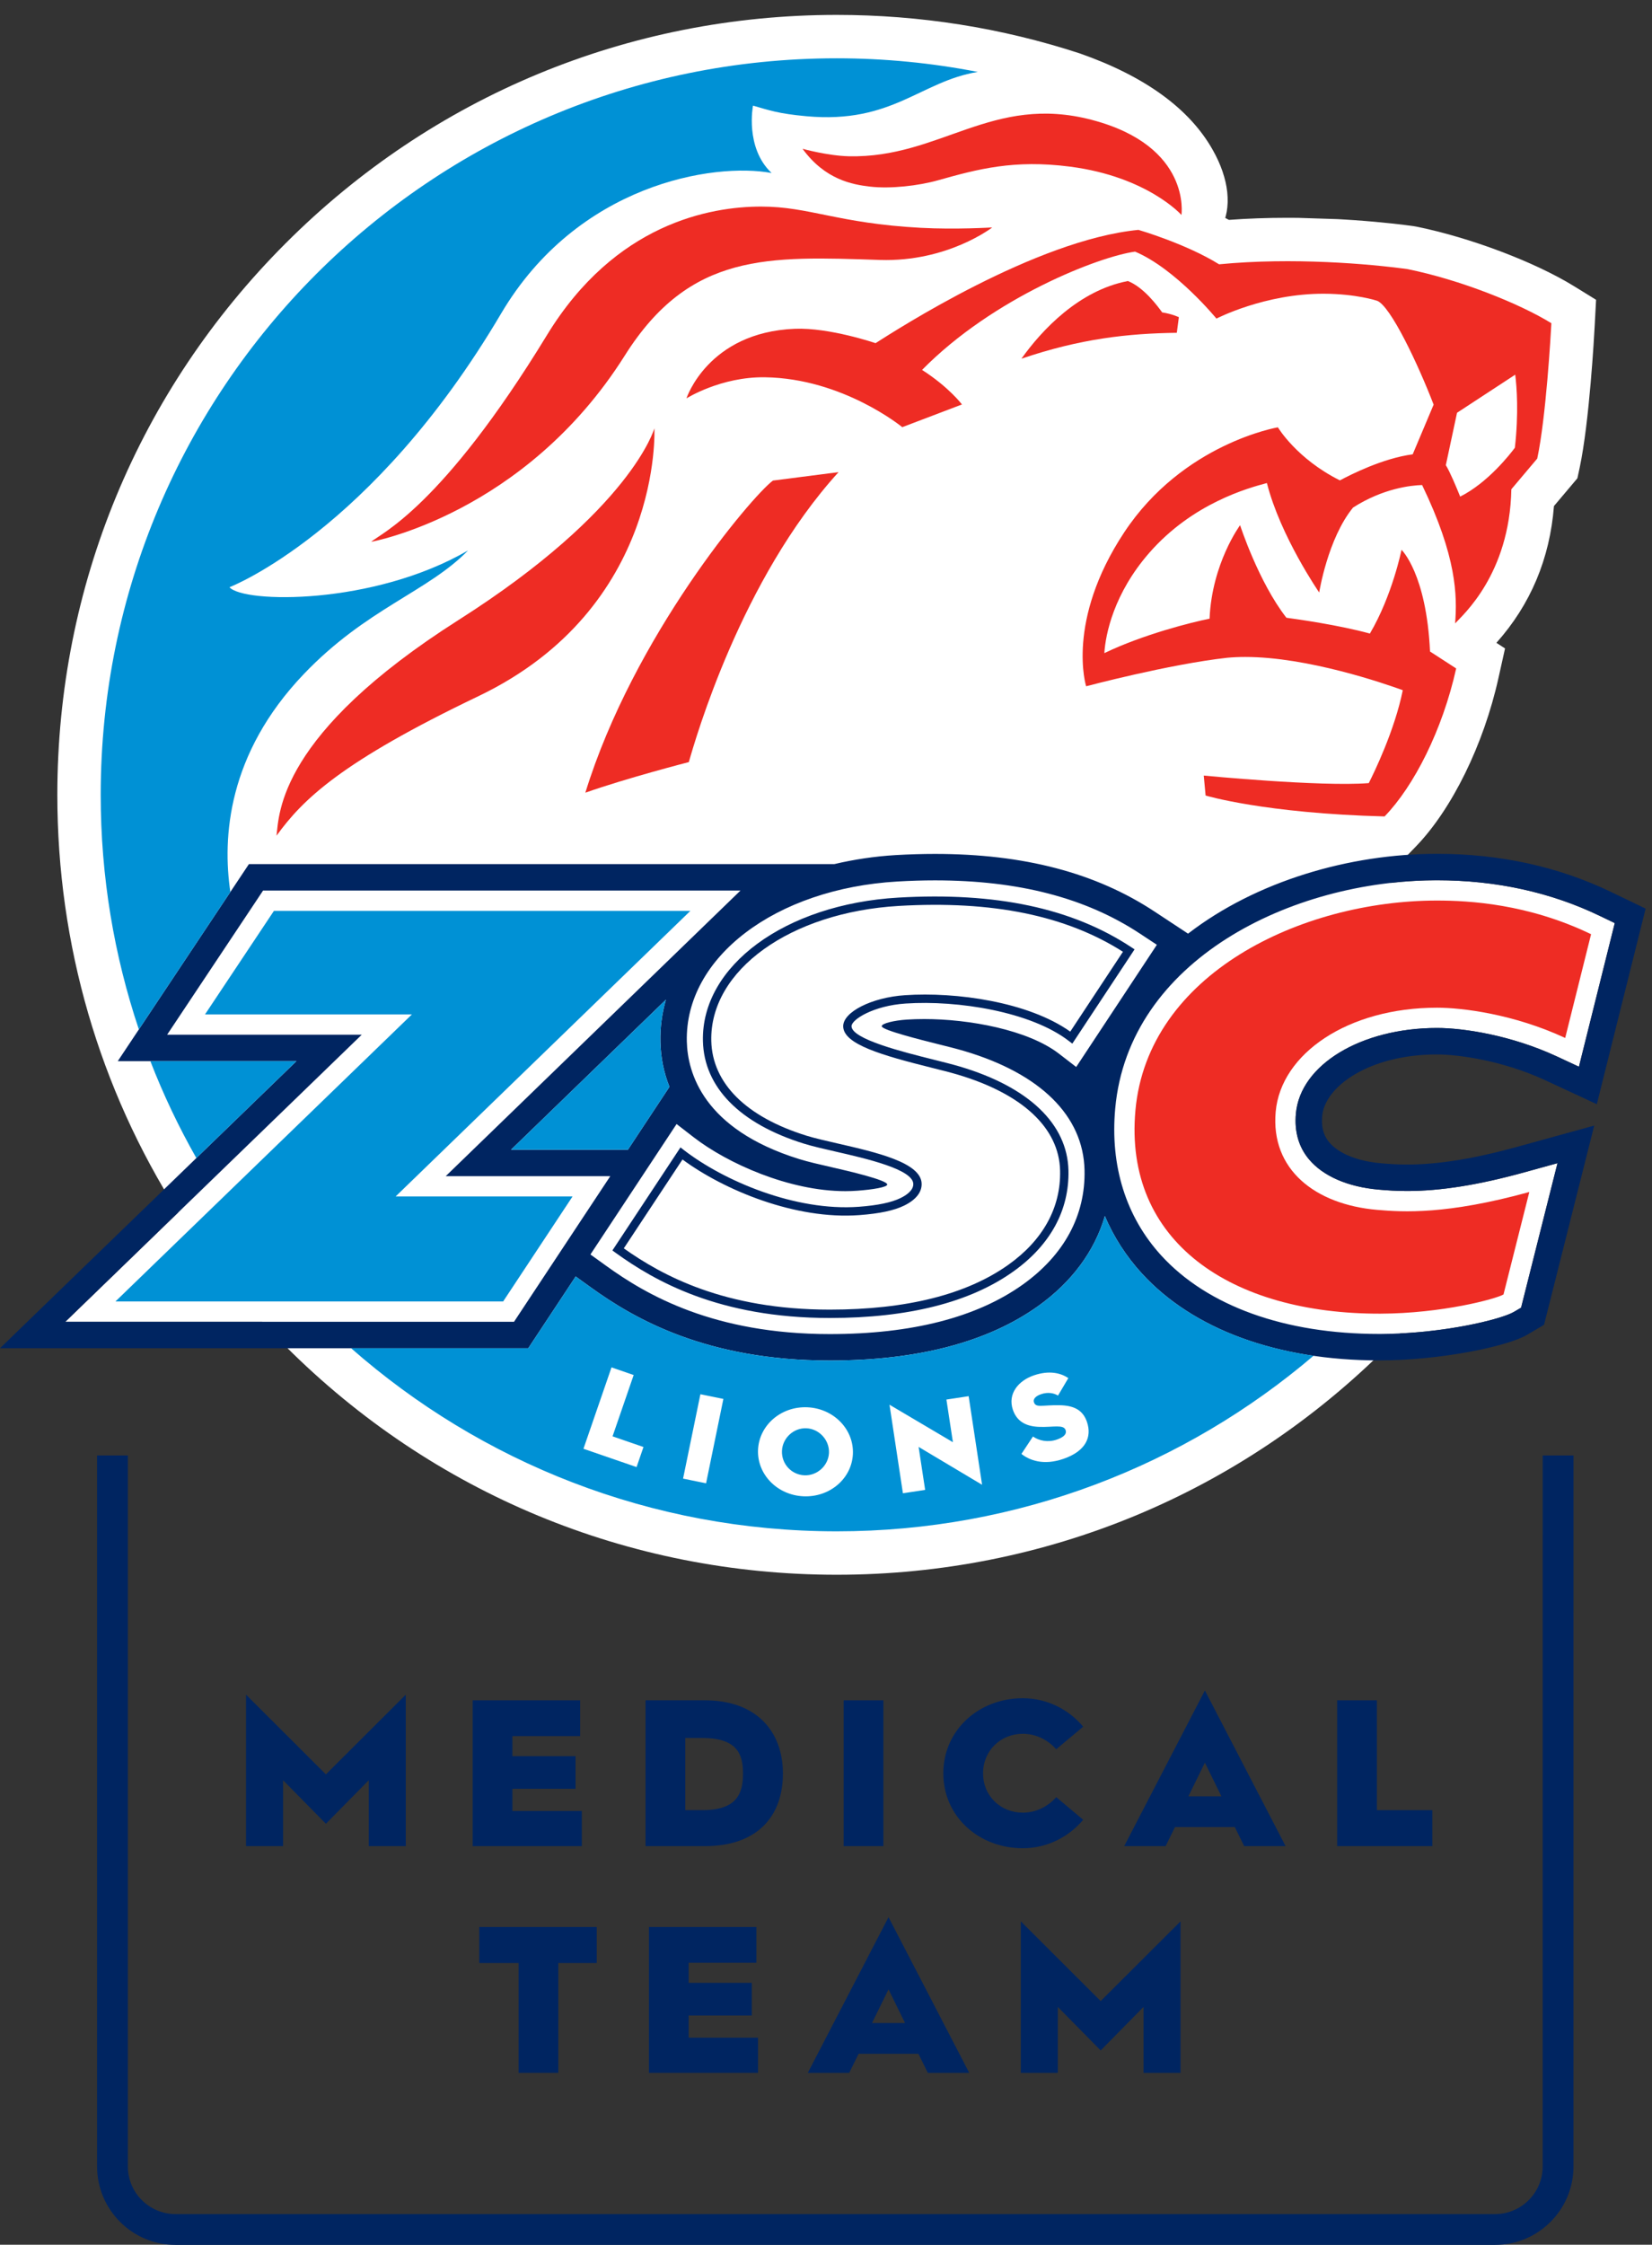
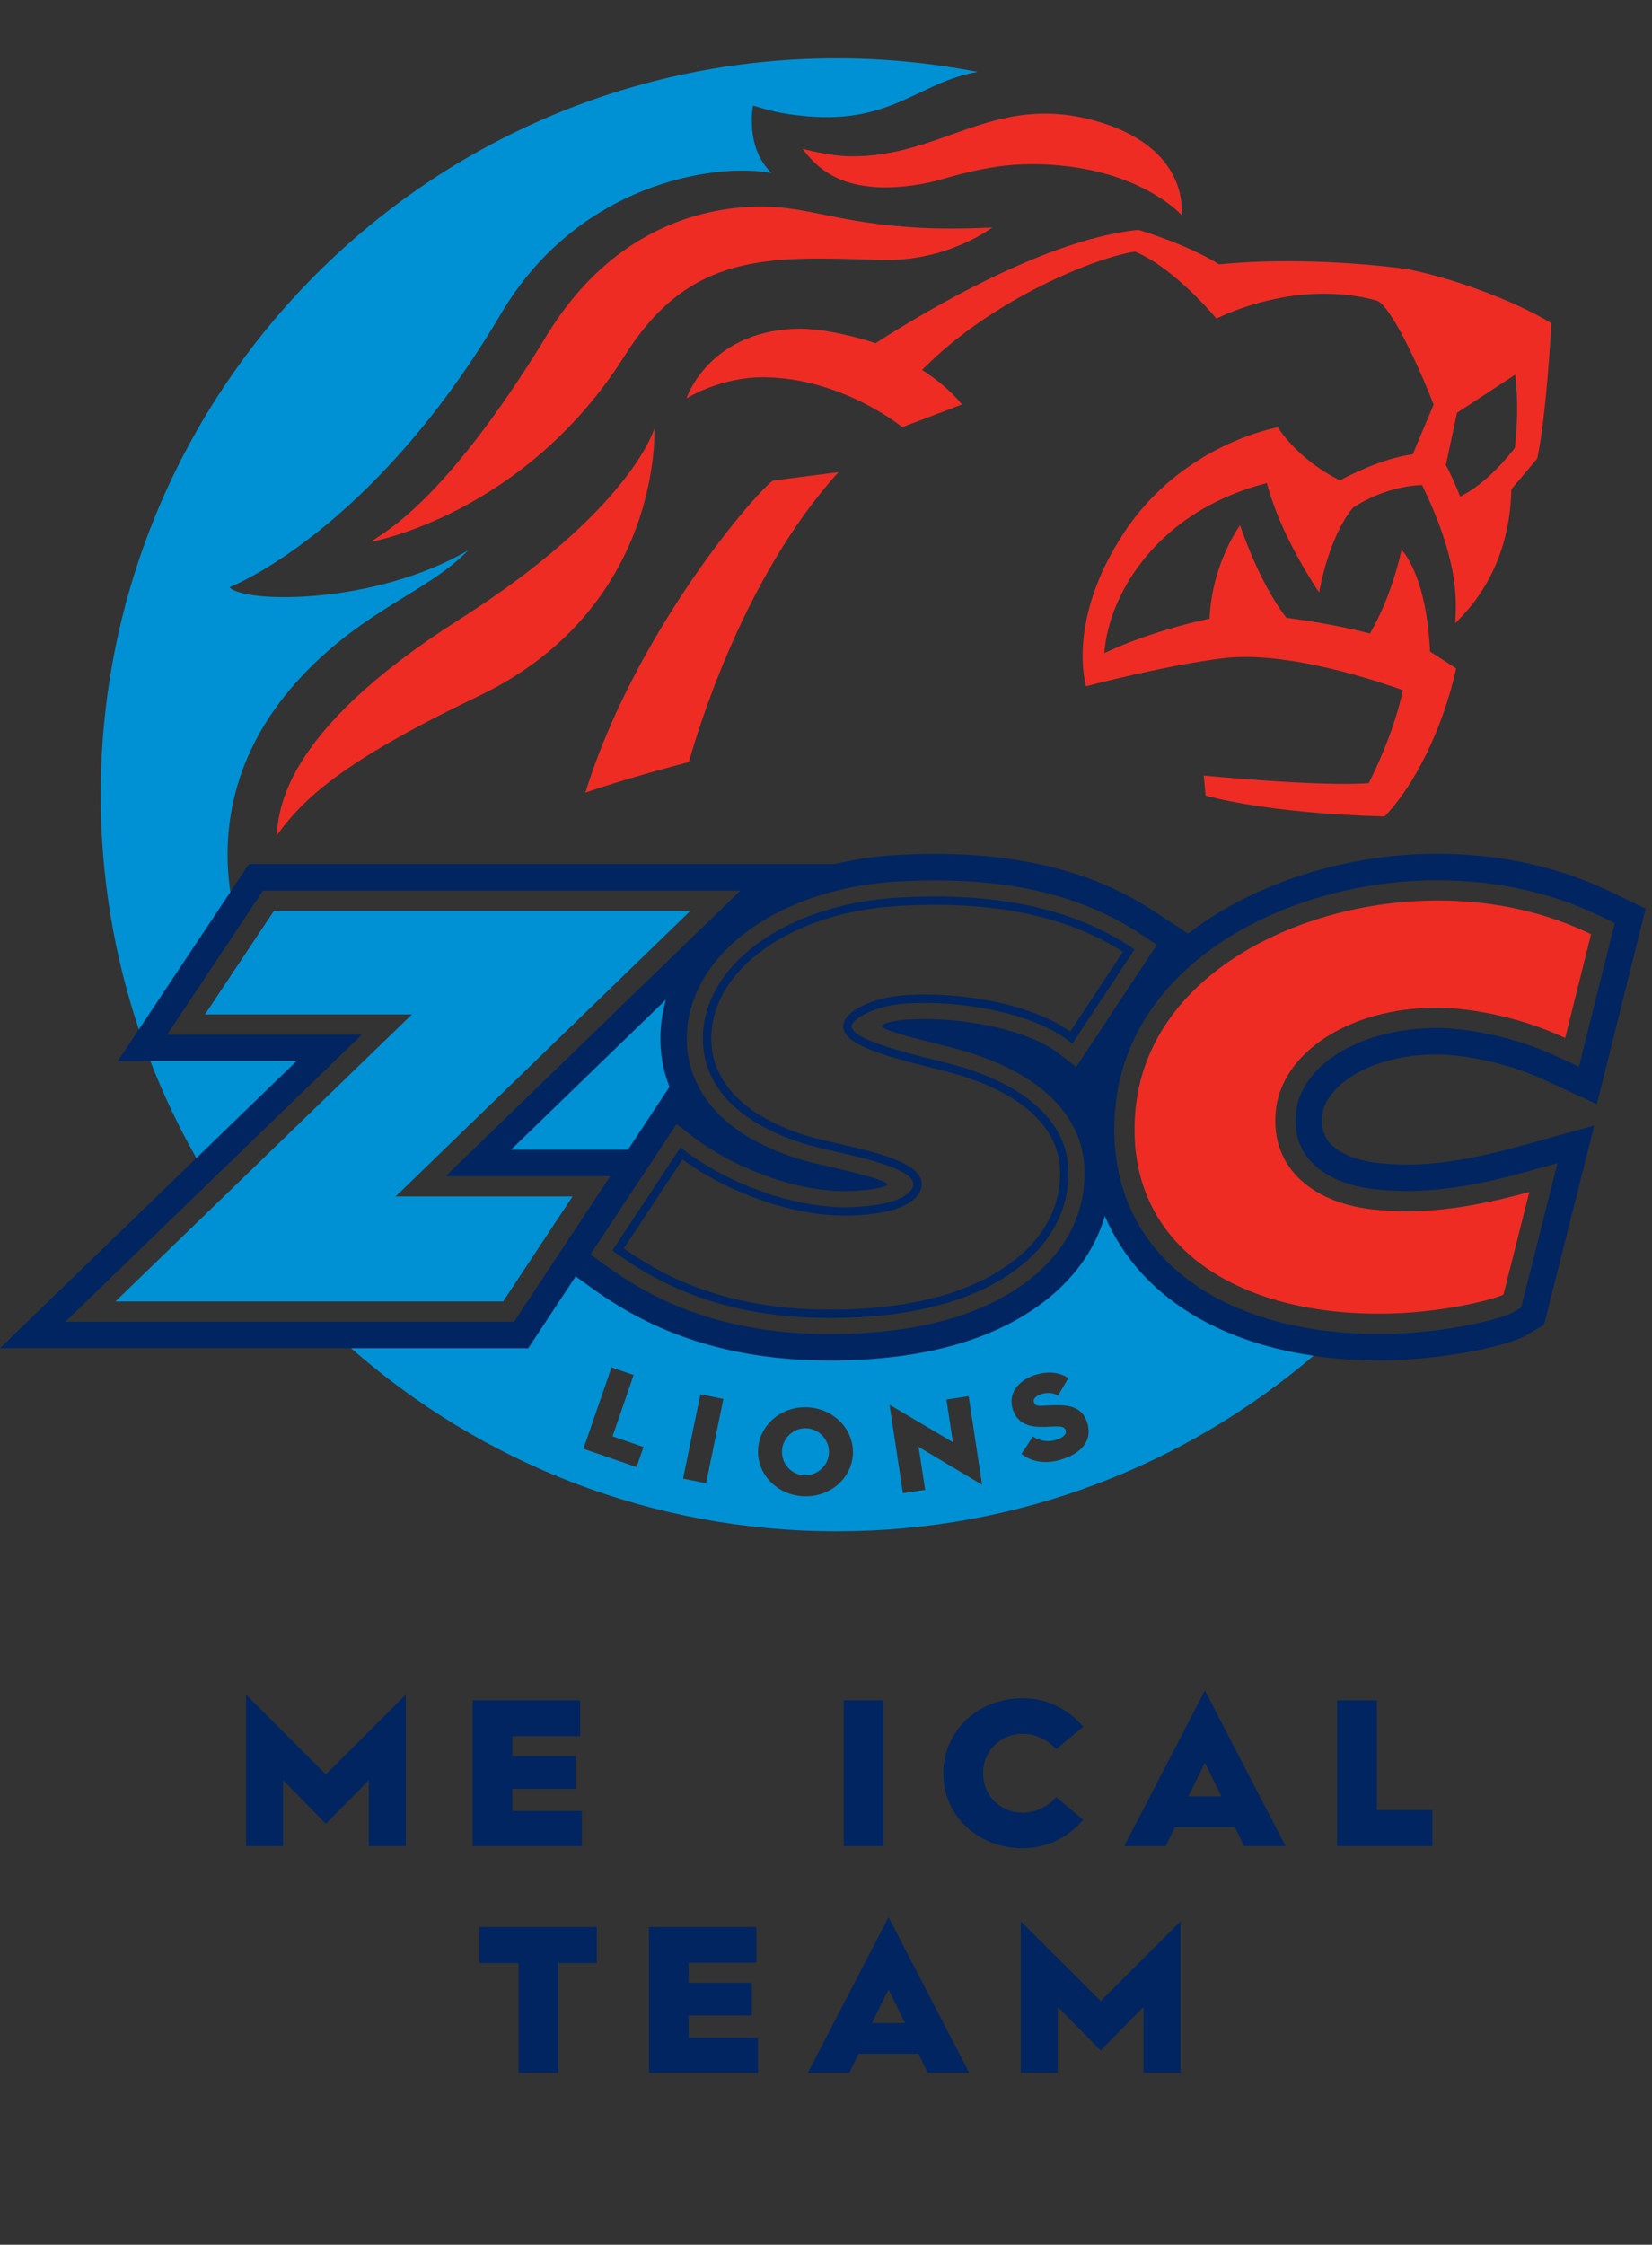
<svg xmlns="http://www.w3.org/2000/svg" width="100%" height="100%" viewBox="0 0 313 425" version="1.1" xml:space="preserve" style="fill-rule:evenodd;clip-rule:evenodd;stroke-linejoin:round;stroke-miterlimit:2;">
  <rect x="0" y="0" width="313" height="425" fill="#333333" stroke="none" />
  <g transform="matrix(4.167,0,0,4.167,0,0)">
-     <path d="M67.978,102L7.979,102C6.013,102 4.414,100.402 4.414,98.436L4.414,66.131L5.814,66.131L5.814,98.436C5.814,99.63 6.785,100.6 7.979,100.6L67.978,100.6C69.173,100.6 70.143,99.63 70.143,98.436L70.144,66.13L71.545,66.13L71.544,98.436C71.544,100.402 69.944,102 67.978,102Z" style="fill:rgb(0,37,97);fill-rule:nonzero;" />
-     <path d="M72.745,41.617C70.513,40.541 68.021,39.996 65.337,39.996C64.64,39.996 63.935,40.037 63.23,40.118L63.769,39.09L64.371,38.469C66.019,36.768 67.462,33.83 68.134,30.801L68.432,29.463L68.039,29.208C69.59,27.474 70.469,25.384 70.656,22.994L71.722,21.731L71.826,21.247C72.268,19.171 72.486,15.233 72.509,14.791L72.571,13.622L71.576,13.008C69.787,11.904 66.835,10.789 64.395,10.296L64.275,10.275C63.82,10.212 62.869,10.094 61.591,10.004L61.17,9.977C61.057,9.97 60.944,9.963 60.828,9.957L59.028,9.899C58.866,9.897 58.702,9.896 58.536,9.896C57.614,9.896 56.72,9.928 55.878,9.991C55.822,9.961 55.766,9.932 55.711,9.903C55.733,9.825 55.753,9.739 55.773,9.638L55.78,9.603C55.8,9.485 55.812,9.361 55.818,9.225L55.82,9.156C55.822,9.024 55.816,8.89 55.803,8.759L55.797,8.701C55.779,8.549 55.756,8.408 55.723,8.268C55.69,8.122 55.645,7.967 55.584,7.783C55.534,7.637 55.474,7.487 55.402,7.325L55.384,7.287C55.315,7.134 55.235,6.977 55.137,6.804C54.081,4.934 52.049,3.461 49.094,2.426C45.544,1.265 41.826,0.677 38.044,0.677C28.578,0.677 19.679,4.363 12.986,11.056C6.293,17.749 2.607,26.648 2.607,36.114C2.607,42.938 4.524,49.469 8.102,55.09L4.608,58.472L2.97,60.057L11.921,60.057C12.267,60.433 12.621,60.807 12.986,61.171C19.679,67.864 28.578,71.551 38.044,71.551C47.509,71.551 56.409,67.864 63.101,61.171C63.294,60.979 63.474,60.781 63.661,60.586C66.146,60.466 68.324,59.91 68.831,59.61L69.162,59.415L69.256,59.042L70.429,54.386L70.817,52.85L69.291,53.271C67.23,53.84 65.495,54.115 63.985,54.115C63.483,54.115 63.067,54.086 62.693,54.053C61.287,53.931 60.159,53.441 59.517,52.675C59.048,52.114 58.848,51.414 58.923,50.593C59.123,48.378 61.882,46.708 65.341,46.708C66.568,46.708 68.728,47.046 70.779,47.997L71.792,48.468L72.062,47.385L73.239,42.671L73.421,41.942L72.745,41.617Z" style="fill:white;fill-rule:nonzero;" />
    <path d="M28.408,16.155C31.379,11.442 34.945,11.647 40.014,11.811C43.083,11.91 45.115,10.334 45.115,10.334C45.115,10.334 43.461,10.437 41.861,10.351C38.091,10.148 36.803,9.386 34.606,9.386C32.291,9.386 27.966,10.155 24.87,15.225C20.073,23.081 17.316,24.228 16.877,24.619C16.877,24.619 23.855,23.374 28.408,16.155Z" style="fill:rgb(238,44,36);fill-rule:nonzero;" />
    <path d="M39.557,8.479C40.487,8.587 41.76,8.442 42.652,8.191C44.465,7.682 46.099,7.242 48.655,7.572C52.171,8.027 53.719,9.767 53.719,9.767C53.719,9.767 54.188,6.643 49.652,5.449C45.111,4.254 42.756,7.193 38.595,7.1C37.643,7.079 36.491,6.761 36.491,6.761C37.515,8.165 38.756,8.386 39.557,8.479Z" style="fill:rgb(238,44,36);fill-rule:nonzero;" />
-     <path d="M53.508,15.121C53.533,14.926 53.601,14.412 53.601,14.412C53.601,14.412 53.299,14.265 52.842,14.194C52.64,13.915 52.013,13.058 51.284,12.769C49.057,13.193 47.366,15 46.443,16.298C49.115,15.39 51.279,15.15 53.508,15.121Z" style="fill:rgb(238,44,36);fill-rule:nonzero;" />
    <path d="M26.615,36.017C28.518,35.346 31.32,34.627 31.32,34.627C31.616,33.594 33.694,26.321 38.128,21.452L35.143,21.836C34.153,22.581 28.807,28.914 26.615,36.017Z" style="fill:rgb(238,44,36);fill-rule:nonzero;" />
-     <path d="M64.004,12.229C62.276,11.99 58.774,11.685 55.43,12.009C53.917,11.069 51.763,10.445 51.763,10.445C47.091,10.897 40.761,14.989 39.81,15.592C39.81,15.592 37.712,14.875 36.137,14.939C32.188,15.1 31.212,18.102 31.212,18.102C31.212,18.102 32.773,17.113 34.783,17.142C38.332,17.194 41.025,19.409 41.025,19.409L43.739,18.377C43.739,18.377 43.149,17.591 41.925,16.808C45.168,13.512 49.98,11.654 51.61,11.433C53.454,12.211 55.31,14.476 55.31,14.476C55.31,14.476 57.509,13.333 60.211,13.346C61.661,13.353 62.584,13.655 62.616,13.666C63.229,13.905 64.476,16.545 65.185,18.385L64.233,20.643C62.877,20.819 61.381,21.581 60.924,21.827C58.95,20.843 58.104,19.416 58.104,19.416C58.104,19.416 53.792,20.141 51.113,24.193C48.449,28.222 49.385,31.182 49.385,31.182C49.385,31.182 53.148,30.182 55.793,29.887C56.053,29.862 56.333,29.85 56.623,29.85C59.461,29.85 62.951,31.058 63.782,31.36C63.414,33.19 62.471,35.118 62.236,35.582C60.042,35.755 54.733,35.239 54.733,35.239L54.817,36.146C54.817,36.146 57.503,36.956 62.955,37.096C64.29,35.719 65.587,33.172 66.21,30.372L65.021,29.602C64.857,26.06 63.725,24.981 63.725,24.981C63.725,24.981 63.309,27.054 62.287,28.787C60.878,28.4 59.016,28.14 58.491,28.068C57.222,26.443 56.385,23.863 56.385,23.863C56.385,23.863 55.104,25.594 54.997,28.112C54.201,28.267 51.97,28.829 50.213,29.676C50.266,28.811 50.647,26.959 52.254,25.121C54.228,22.862 56.753,22.174 57.604,21.948C58.222,24.377 59.982,26.921 59.982,26.921C59.982,26.921 60.369,24.468 61.523,23.06C62.898,22.185 64.151,22.054 64.661,22.038C66.233,25.298 66.26,27.058 66.162,28.325C66.487,27.963 68.643,26.106 68.719,22.23L69.896,20.836C70.296,18.964 70.512,15.188 70.539,14.686C69.082,13.787 66.378,12.709 64.004,12.229ZM68.879,20.344C68.67,20.625 67.656,21.932 66.392,22.564C66.22,22.137 65.93,21.444 65.74,21.135L66.249,18.755L68.895,17.024C68.966,17.594 69.056,18.771 68.879,20.344Z" style="fill:rgb(238,44,36);fill-rule:nonzero;" />
+     <path d="M64.004,12.229C62.276,11.99 58.774,11.685 55.43,12.009C53.917,11.069 51.763,10.445 51.763,10.445C47.091,10.897 40.761,14.989 39.81,15.592C39.81,15.592 37.712,14.875 36.137,14.939C32.188,15.1 31.212,18.102 31.212,18.102C31.212,18.102 32.773,17.113 34.783,17.142C38.332,17.194 41.025,19.409 41.025,19.409L43.739,18.377C43.739,18.377 43.149,17.591 41.925,16.808C45.168,13.512 49.98,11.654 51.61,11.433C53.454,12.211 55.31,14.476 55.31,14.476C55.31,14.476 57.509,13.333 60.211,13.346C61.661,13.353 62.584,13.655 62.616,13.666C63.229,13.905 64.476,16.545 65.185,18.385L64.233,20.643C62.877,20.819 61.381,21.581 60.924,21.827C58.95,20.843 58.104,19.416 58.104,19.416C58.104,19.416 53.792,20.141 51.113,24.193C48.449,28.222 49.385,31.182 49.385,31.182C49.385,31.182 53.148,30.182 55.793,29.887C56.053,29.862 56.333,29.85 56.623,29.85C59.461,29.85 62.951,31.058 63.782,31.36C63.414,33.19 62.471,35.118 62.236,35.582C60.042,35.755 54.733,35.239 54.733,35.239L54.817,36.146C54.817,36.146 57.503,36.956 62.955,37.096C64.29,35.719 65.587,33.172 66.21,30.372L65.021,29.602C64.857,26.06 63.725,24.981 63.725,24.981C63.725,24.981 63.309,27.054 62.287,28.787C60.878,28.4 59.016,28.14 58.491,28.068C57.222,26.443 56.385,23.863 56.385,23.863C56.385,23.863 55.104,25.594 54.997,28.112C54.201,28.267 51.97,28.829 50.213,29.676C50.266,28.811 50.647,26.959 52.254,25.121C54.228,22.862 56.753,22.174 57.604,21.948C58.222,24.377 59.982,26.921 59.982,26.921C59.982,26.921 60.369,24.468 61.523,23.06C62.898,22.185 64.151,22.054 64.661,22.038C66.233,25.298 66.26,27.058 66.162,28.325C66.487,27.963 68.643,26.106 68.719,22.23L69.896,20.836C70.296,18.964 70.512,15.188 70.539,14.686C69.082,13.787 66.378,12.709 64.004,12.229M68.879,20.344C68.67,20.625 67.656,21.932 66.392,22.564C66.22,22.137 65.93,21.444 65.74,21.135L66.249,18.755L68.895,17.024C68.966,17.594 69.056,18.771 68.879,20.344Z" style="fill:rgb(238,44,36);fill-rule:nonzero;" />
    <path d="M29.754,19.461C29.754,19.461 28.724,23.169 20.845,28.173C12.667,33.368 12.695,36.957 12.573,37.971C13.772,36.319 15.494,34.626 21.755,31.631C30.156,27.611 29.754,19.461 29.754,19.461Z" style="fill:rgb(238,44,36);fill-rule:nonzero;" />
    <path d="M68.362,58.816L69.536,54.16C65.779,55.196 63.797,55.074 62.613,54.972C59.79,54.726 57.766,53.133 58.004,50.51C58.242,47.872 61.29,45.786 65.341,45.786C66.474,45.786 68.819,46.071 71.167,47.161L72.344,42.447C69.477,41.065 66.798,40.918 65.337,40.918C59.158,40.918 52.185,44.259 51.626,50.451C51.088,56.404 55.96,59.71 62.771,59.688C65.556,59.68 68.014,59.021 68.362,58.816Z" style="fill:rgb(238,44,36);fill-rule:nonzero;" />
    <path d="M73.239,42.671L72.062,47.385L71.792,48.468L70.779,47.997C68.728,47.046 66.568,46.708 65.341,46.708C61.882,46.708 59.123,48.378 58.923,50.593C58.848,51.414 59.048,52.114 59.517,52.675C60.159,53.441 61.287,53.931 62.693,54.053C63.067,54.086 63.483,54.115 63.985,54.115C65.495,54.115 67.23,53.84 69.291,53.271L70.817,52.85L70.429,54.386L69.256,59.042L69.162,59.415L68.831,59.61C68.264,59.945 65.613,60.601 62.774,60.61L62.706,60.61C58.42,60.61 54.901,59.344 52.799,57.044C51.195,55.287 50.471,52.978 50.707,50.368C51.316,43.631 58.7,39.996 65.337,39.996C68.021,39.996 70.513,40.541 72.745,41.617L73.421,41.942L73.239,42.671ZM49.48,47.652L48.933,48.48L48.148,47.875C46.738,46.788 44.056,46.302 42.025,46.302C41.749,46.302 41.48,46.31 41.226,46.327C40.668,46.364 40.089,46.497 40.091,46.628C40.085,46.803 41.952,47.266 42.608,47.431C43.066,47.545 43.499,47.653 43.846,47.756C47.315,48.785 49.257,50.706 49.312,53.165C49.359,55.225 48.385,57.026 46.497,58.371C44.403,59.861 41.454,60.616 37.73,60.616C32.468,60.616 29.408,58.848 27.564,57.516L26.846,56.999L27.334,56.261L30.216,51.9L30.763,51.072L31.549,51.68C33.072,52.855 35.877,54.122 38.436,54.122C38.625,54.122 38.812,54.115 38.994,54.101C39.692,54.05 40.345,53.939 40.342,53.82C40.333,53.614 38.548,53.202 37.831,53.038C37.271,52.91 36.742,52.789 36.336,52.663C31.967,51.306 31.261,48.731 31.229,47.317C31.142,43.498 35.257,40.375 40.799,40.053C41.383,40.018 41.96,40.001 42.511,40.001C46.312,40.001 49.36,40.792 51.831,42.42L52.601,42.928L52.092,43.698L49.48,47.652ZM30.44,49.382L29.213,51.237L28.551,52.239L23.236,52.239L30.278,45.421C30.1,46.043 30.012,46.686 30.028,47.345C30.044,48.061 30.184,48.743 30.44,49.382ZM23.646,59.642L23.372,60.057L2.97,60.057L4.608,58.472L16.448,47.014L7.599,47.014L8.554,45.58L11.688,40.875L11.961,40.464L33.668,40.464L32.031,42.049L20.266,53.441L27.749,53.441L26.802,54.872L23.646,59.642ZM73.266,40.534C70.872,39.379 68.204,38.794 65.337,38.794C61.35,38.794 57.113,40.038 54.019,42.422L52.492,41.416C49.819,39.655 46.554,38.799 42.511,38.799C41.936,38.799 41.337,38.817 40.729,38.852C39.766,38.909 38.831,39.051 37.935,39.262L11.318,39.262L10.687,40.209L7.553,44.914L5.354,48.216L13.478,48.216L3.772,57.607L0,61.259L24.018,61.259L24.648,60.307L26.175,57.998L26.861,58.492C28.84,59.92 32.12,61.818 37.73,61.818C41.709,61.818 44.892,60.988 47.194,59.349C48.733,58.254 49.771,56.842 50.236,55.255C50.64,56.202 51.2,57.075 51.912,57.854C54.245,60.407 58.078,61.812 62.706,61.812L62.778,61.812C65.475,61.804 68.521,61.189 69.442,60.645L70.205,60.194L70.422,59.336L71.595,54.68L72.487,51.143L68.971,52.112C67.016,52.651 65.385,52.913 63.985,52.913C63.506,52.913 63.121,52.884 62.798,52.855C61.727,52.763 60.868,52.415 60.438,51.902C60.273,51.705 60.059,51.364 60.119,50.701C60.241,49.359 62.271,47.91 65.341,47.91C66.23,47.91 68.27,48.158 70.273,49.088L72.605,50.171L73.228,47.676L74.405,42.962L74.824,41.285L73.266,40.534Z" style="fill:rgb(0,37,97);fill-rule:nonzero;" />
    <path d="M48.663,46.873C46.757,45.52 43.465,45.061 41.152,45.218C39.638,45.318 38.324,45.982 38.339,46.639C38.358,47.449 40.084,47.945 42.337,48.509C42.784,48.621 43.206,48.726 43.53,48.822C46.499,49.703 48.157,51.254 48.201,53.19C48.239,54.866 47.426,56.344 45.851,57.465C43.95,58.818 41.217,59.505 37.73,59.505C32.93,59.505 30.097,57.947 28.363,56.721L31.032,52.683C32.916,54.073 36.167,55.429 39.077,55.21C39.987,55.142 40.652,55.002 41.108,54.779C41.638,54.52 41.915,54.177 41.906,53.784C41.883,52.825 39.862,52.362 38.079,51.954C37.54,51.83 37.031,51.714 36.666,51.6C33.921,50.748 32.385,49.218 32.341,47.292C32.268,44.085 35.932,41.45 40.864,41.162C45.126,40.913 48.465,41.596 51.059,43.245L48.663,46.873ZM51.427,43.031C48.74,41.261 45.277,40.527 40.841,40.784C35.701,41.083 31.883,43.884 31.961,47.301C32.009,49.402 33.64,51.058 36.553,51.963C36.932,52.081 37.448,52.199 37.994,52.324C39.394,52.644 41.51,53.13 41.526,53.793C41.533,54.088 41.212,54.307 40.942,54.437C40.53,54.639 39.91,54.767 39.049,54.832C36.153,55.045 32.9,53.648 31.101,52.259L30.94,52.134L27.845,56.816L27.992,56.923C29.755,58.194 32.681,59.885 37.73,59.885C41.299,59.885 44.105,59.175 46.072,57.774C47.755,56.577 48.622,54.988 48.581,53.182C48.533,51.067 46.777,49.39 43.638,48.458C43.306,48.36 42.881,48.254 42.429,48.141C41.047,47.795 38.732,47.216 38.718,46.63C38.712,46.325 39.72,45.693 41.177,45.597C43.563,45.438 46.877,45.971 48.595,47.295L48.757,47.419L51.587,43.136L51.427,43.031Z" style="fill:rgb(0,37,97);fill-rule:nonzero;" />
    <path d="M26.033,54.363L17.988,54.363L31.39,41.387L12.455,41.387L9.321,46.092L18.728,46.092L5.249,59.134L22.877,59.134L26.033,54.363Z" style="fill:rgb(0,145,213);fill-rule:nonzero;" />
    <path d="M23.236,52.239L28.551,52.239L29.213,51.237L30.44,49.382C30.184,48.743 30.044,48.061 30.028,47.345C30.012,46.686 30.1,46.043 30.278,45.421L23.236,52.239Z" style="fill:rgb(0,145,213);fill-rule:nonzero;" />
    <path d="M7.553,44.914L10.474,40.529C10.107,38.057 10.346,34.257 13.809,30.632C16.662,27.645 19.445,26.894 21.283,25.01C16.976,27.509 11.064,27.412 10.434,26.681C10.434,26.681 16.903,24.203 22.783,14.249C26.264,8.358 32.452,7.372 35.083,7.861C33.86,6.705 34.238,4.799 34.238,4.799C34.964,5.005 35.366,5.163 36.677,5.282C40.575,5.634 41.845,3.696 44.458,3.268C42.382,2.864 40.238,2.649 38.044,2.649C19.562,2.649 4.579,17.632 4.579,36.114C4.579,39.841 5.19,43.426 6.314,46.774L7.553,44.914Z" style="fill:rgb(0,145,213);fill-rule:nonzero;" />
    <path d="M36.67,64.896C36.081,64.869 35.582,65.34 35.555,65.918C35.528,66.517 35.988,67.006 36.571,67.032C37.154,67.059 37.665,66.595 37.692,66.016C37.718,65.444 37.259,64.924 36.67,64.896Z" style="fill:rgb(0,145,213);fill-rule:nonzero;" />
    <path d="M8.928,52.618L13.478,48.216L6.837,48.216C7.428,49.74 8.129,51.211 8.928,52.618Z" style="fill:rgb(0,145,213);fill-rule:nonzero;" />
    <path d="M48.347,66.287C47.439,66.598 46.802,66.347 46.443,66.061L46.967,65.27C47.241,65.461 47.644,65.549 48.049,65.411C48.356,65.306 48.515,65.162 48.451,64.977C48.361,64.711 47.876,64.853 47.275,64.833C46.695,64.817 46.248,64.62 46.055,64.058C45.804,63.324 46.313,62.729 47.004,62.493C47.71,62.252 48.229,62.384 48.576,62.615L48.106,63.41C47.925,63.3 47.655,63.238 47.337,63.347C47.066,63.438 46.967,63.585 47.011,63.713C47.102,63.978 47.38,63.836 48.161,63.848C48.899,63.856 49.256,64.12 49.423,64.609C49.655,65.289 49.373,65.937 48.347,66.287ZM42.065,67.696L41.054,67.849L40.444,63.825L43.327,65.528L43.032,63.591L44.043,63.437L44.654,67.463L41.768,65.742L42.065,67.696ZM36.528,67.986C35.333,67.931 34.416,66.983 34.467,65.868C34.519,64.752 35.52,63.888 36.715,63.942C37.914,63.998 38.831,64.951 38.78,66.067C38.728,67.183 37.727,68.041 36.528,67.986ZM32.104,67.396L31.058,67.183L31.846,63.349L32.891,63.562L32.104,67.396ZM28.944,66.659L26.529,65.827L27.804,62.129L28.812,62.476L27.852,65.262L29.258,65.747L28.944,66.659ZM51.912,57.854C51.2,57.075 50.64,56.202 50.236,55.255C49.771,56.842 48.733,58.254 47.194,59.349C44.892,60.988 41.709,61.818 37.73,61.818C32.12,61.818 28.84,59.92 26.861,58.492L26.175,57.998L24.648,60.307L24.018,61.259L15.965,61.259C21.857,66.436 29.583,69.578 38.044,69.578C46.317,69.578 53.886,66.574 59.726,61.6C56.438,61.122 53.722,59.835 51.912,57.854Z" style="fill:rgb(0,145,213);fill-rule:nonzero;" />
    <path d="M11.187,77L14.818,80.621L18.45,77L18.45,83.882L16.767,83.882L16.767,80.888L14.818,82.865L12.87,80.888L12.87,83.882L11.187,83.882L11.187,77Z" style="fill:rgb(0,37,97);fill-rule:nonzero;" />
    <path d="M21.492,77.256L26.378,77.256L26.378,78.882L23.298,78.882L23.298,79.794L26.169,79.794L26.169,81.277L23.298,81.277L23.298,82.285L26.454,82.285L26.454,83.882L21.492,83.882L21.492,77.256Z" style="fill:rgb(0,37,97);fill-rule:nonzero;" />
-     <path d="M31.939,82.247C33.526,82.247 33.783,81.468 33.783,80.583C33.783,79.709 33.526,78.968 31.929,78.968L31.159,78.968L31.159,82.247L31.939,82.247ZM29.353,77.256L32.044,77.256C34.42,77.256 35.598,78.691 35.598,80.583C35.598,82.532 34.429,83.882 32.052,83.882L29.353,83.882L29.353,77.256Z" style="fill:rgb(0,37,97);fill-rule:nonzero;" />
    <rect x="38.359" y="77.256" width="1.806" height="6.626" style="fill:rgb(0,37,97);fill-rule:nonzero;" />
    <path d="M46.504,77.161C47.606,77.161 48.586,77.665 49.251,78.454L48.025,79.48C47.634,79.043 47.093,78.777 46.504,78.777C45.506,78.777 44.698,79.538 44.698,80.574C44.698,81.61 45.506,82.361 46.504,82.361C47.093,82.361 47.634,82.095 48.025,81.657L49.251,82.684C48.586,83.474 47.606,83.977 46.504,83.977C44.508,83.977 42.891,82.542 42.891,80.574C42.891,78.606 44.508,77.161 46.504,77.161Z" style="fill:rgb(0,37,97);fill-rule:nonzero;" />
    <path d="M55.536,81.619L54.785,80.089L54.034,81.619L55.536,81.619ZM54.785,76.809L58.454,83.882L56.572,83.882L56.144,83.016L53.425,83.016L52.998,83.882L51.115,83.882L54.785,76.809Z" style="fill:rgb(0,37,97);fill-rule:nonzero;" />
    <path d="M60.799,77.256L62.605,77.256L62.605,82.247L65.125,82.247L65.125,83.882L60.799,83.882L60.799,77.256Z" style="fill:rgb(0,37,97);fill-rule:nonzero;" />
    <path d="M23.579,89.191L21.792,89.191L21.792,87.556L27.133,87.556L27.133,89.191L25.384,89.191L25.384,94.182L23.579,94.182L23.579,89.191Z" style="fill:rgb(0,37,97);fill-rule:nonzero;" />
    <path d="M29.506,87.556L34.391,87.556L34.391,89.182L31.311,89.182L31.311,90.094L34.182,90.094L34.182,91.577L31.311,91.577L31.311,92.585L34.467,92.585L34.467,94.182L29.506,94.182L29.506,87.556Z" style="fill:rgb(0,37,97);fill-rule:nonzero;" />
    <path d="M41.151,91.919L40.4,90.389L39.649,91.919L41.151,91.919ZM40.4,87.109L44.069,94.182L42.187,94.182L41.759,93.316L39.041,93.316L38.613,94.182L36.73,94.182L40.4,87.109Z" style="fill:rgb(0,37,97);fill-rule:nonzero;" />
    <path d="M46.415,87.3L50.046,90.921L53.677,87.3L53.677,94.182L51.995,94.182L51.995,91.187L50.046,93.165L48.097,91.187L48.097,94.182L46.415,94.182L46.415,87.3Z" style="fill:rgb(0,37,97);fill-rule:nonzero;" />
  </g>
</svg>